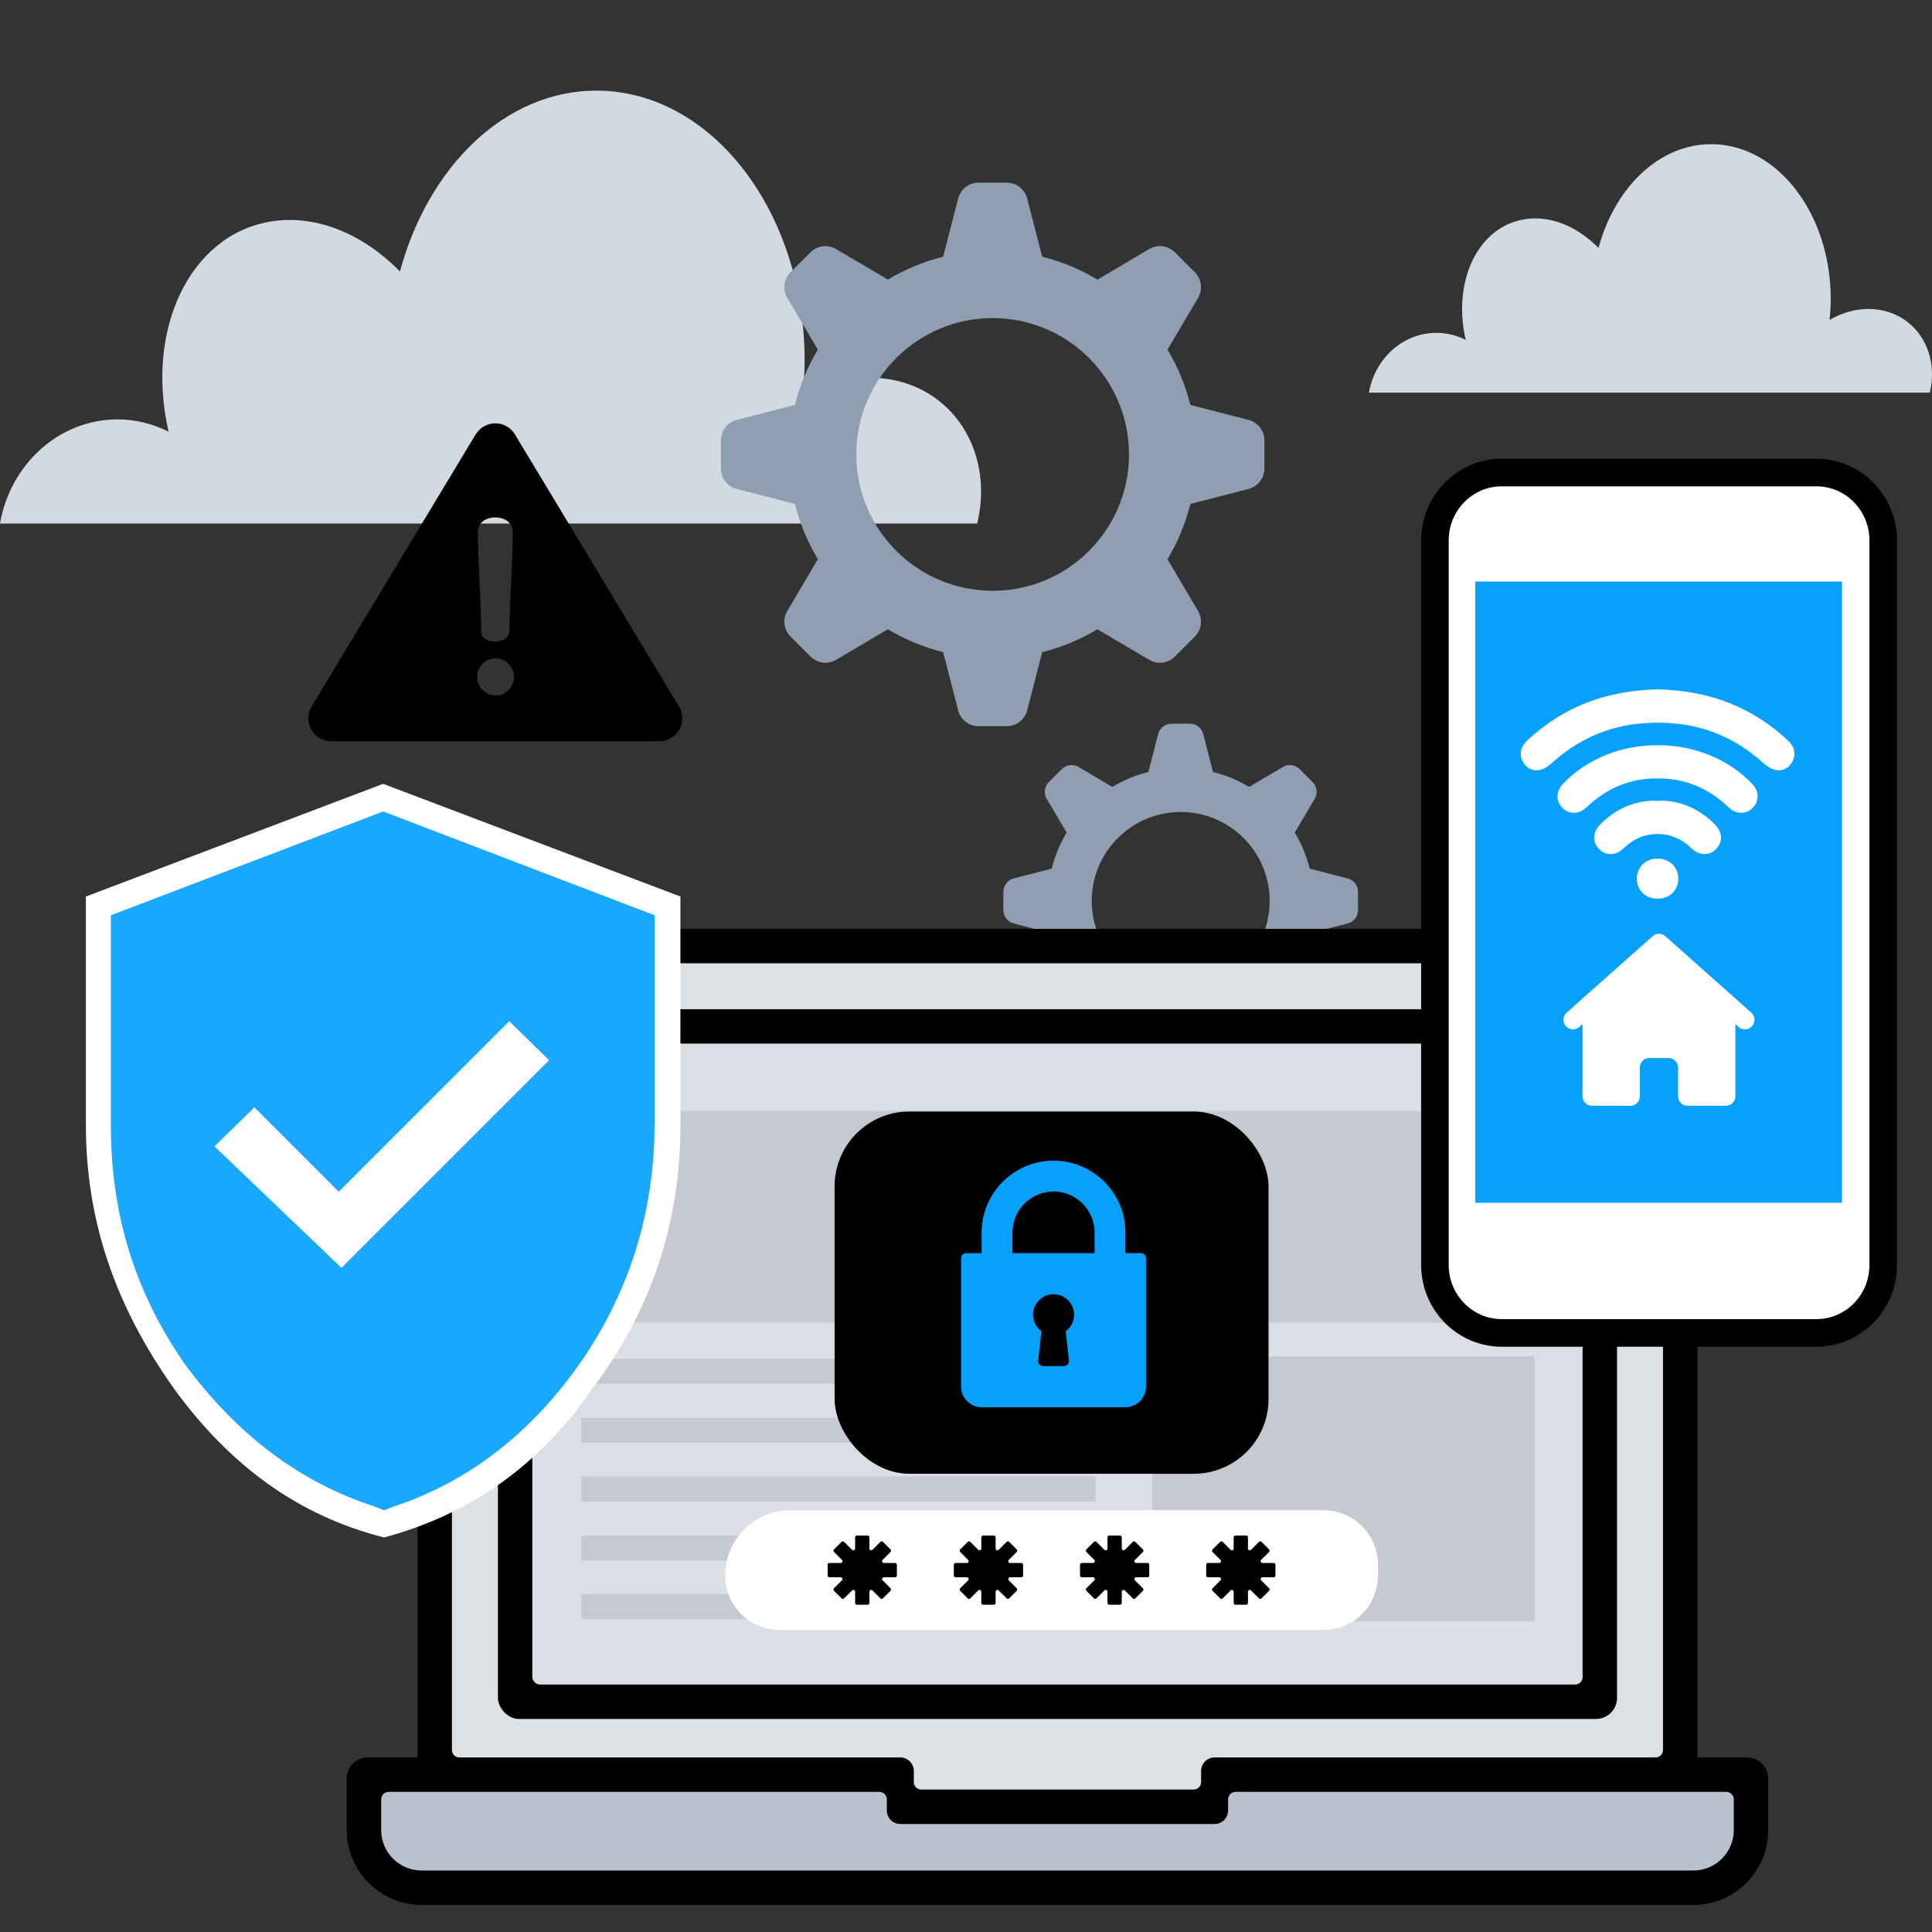
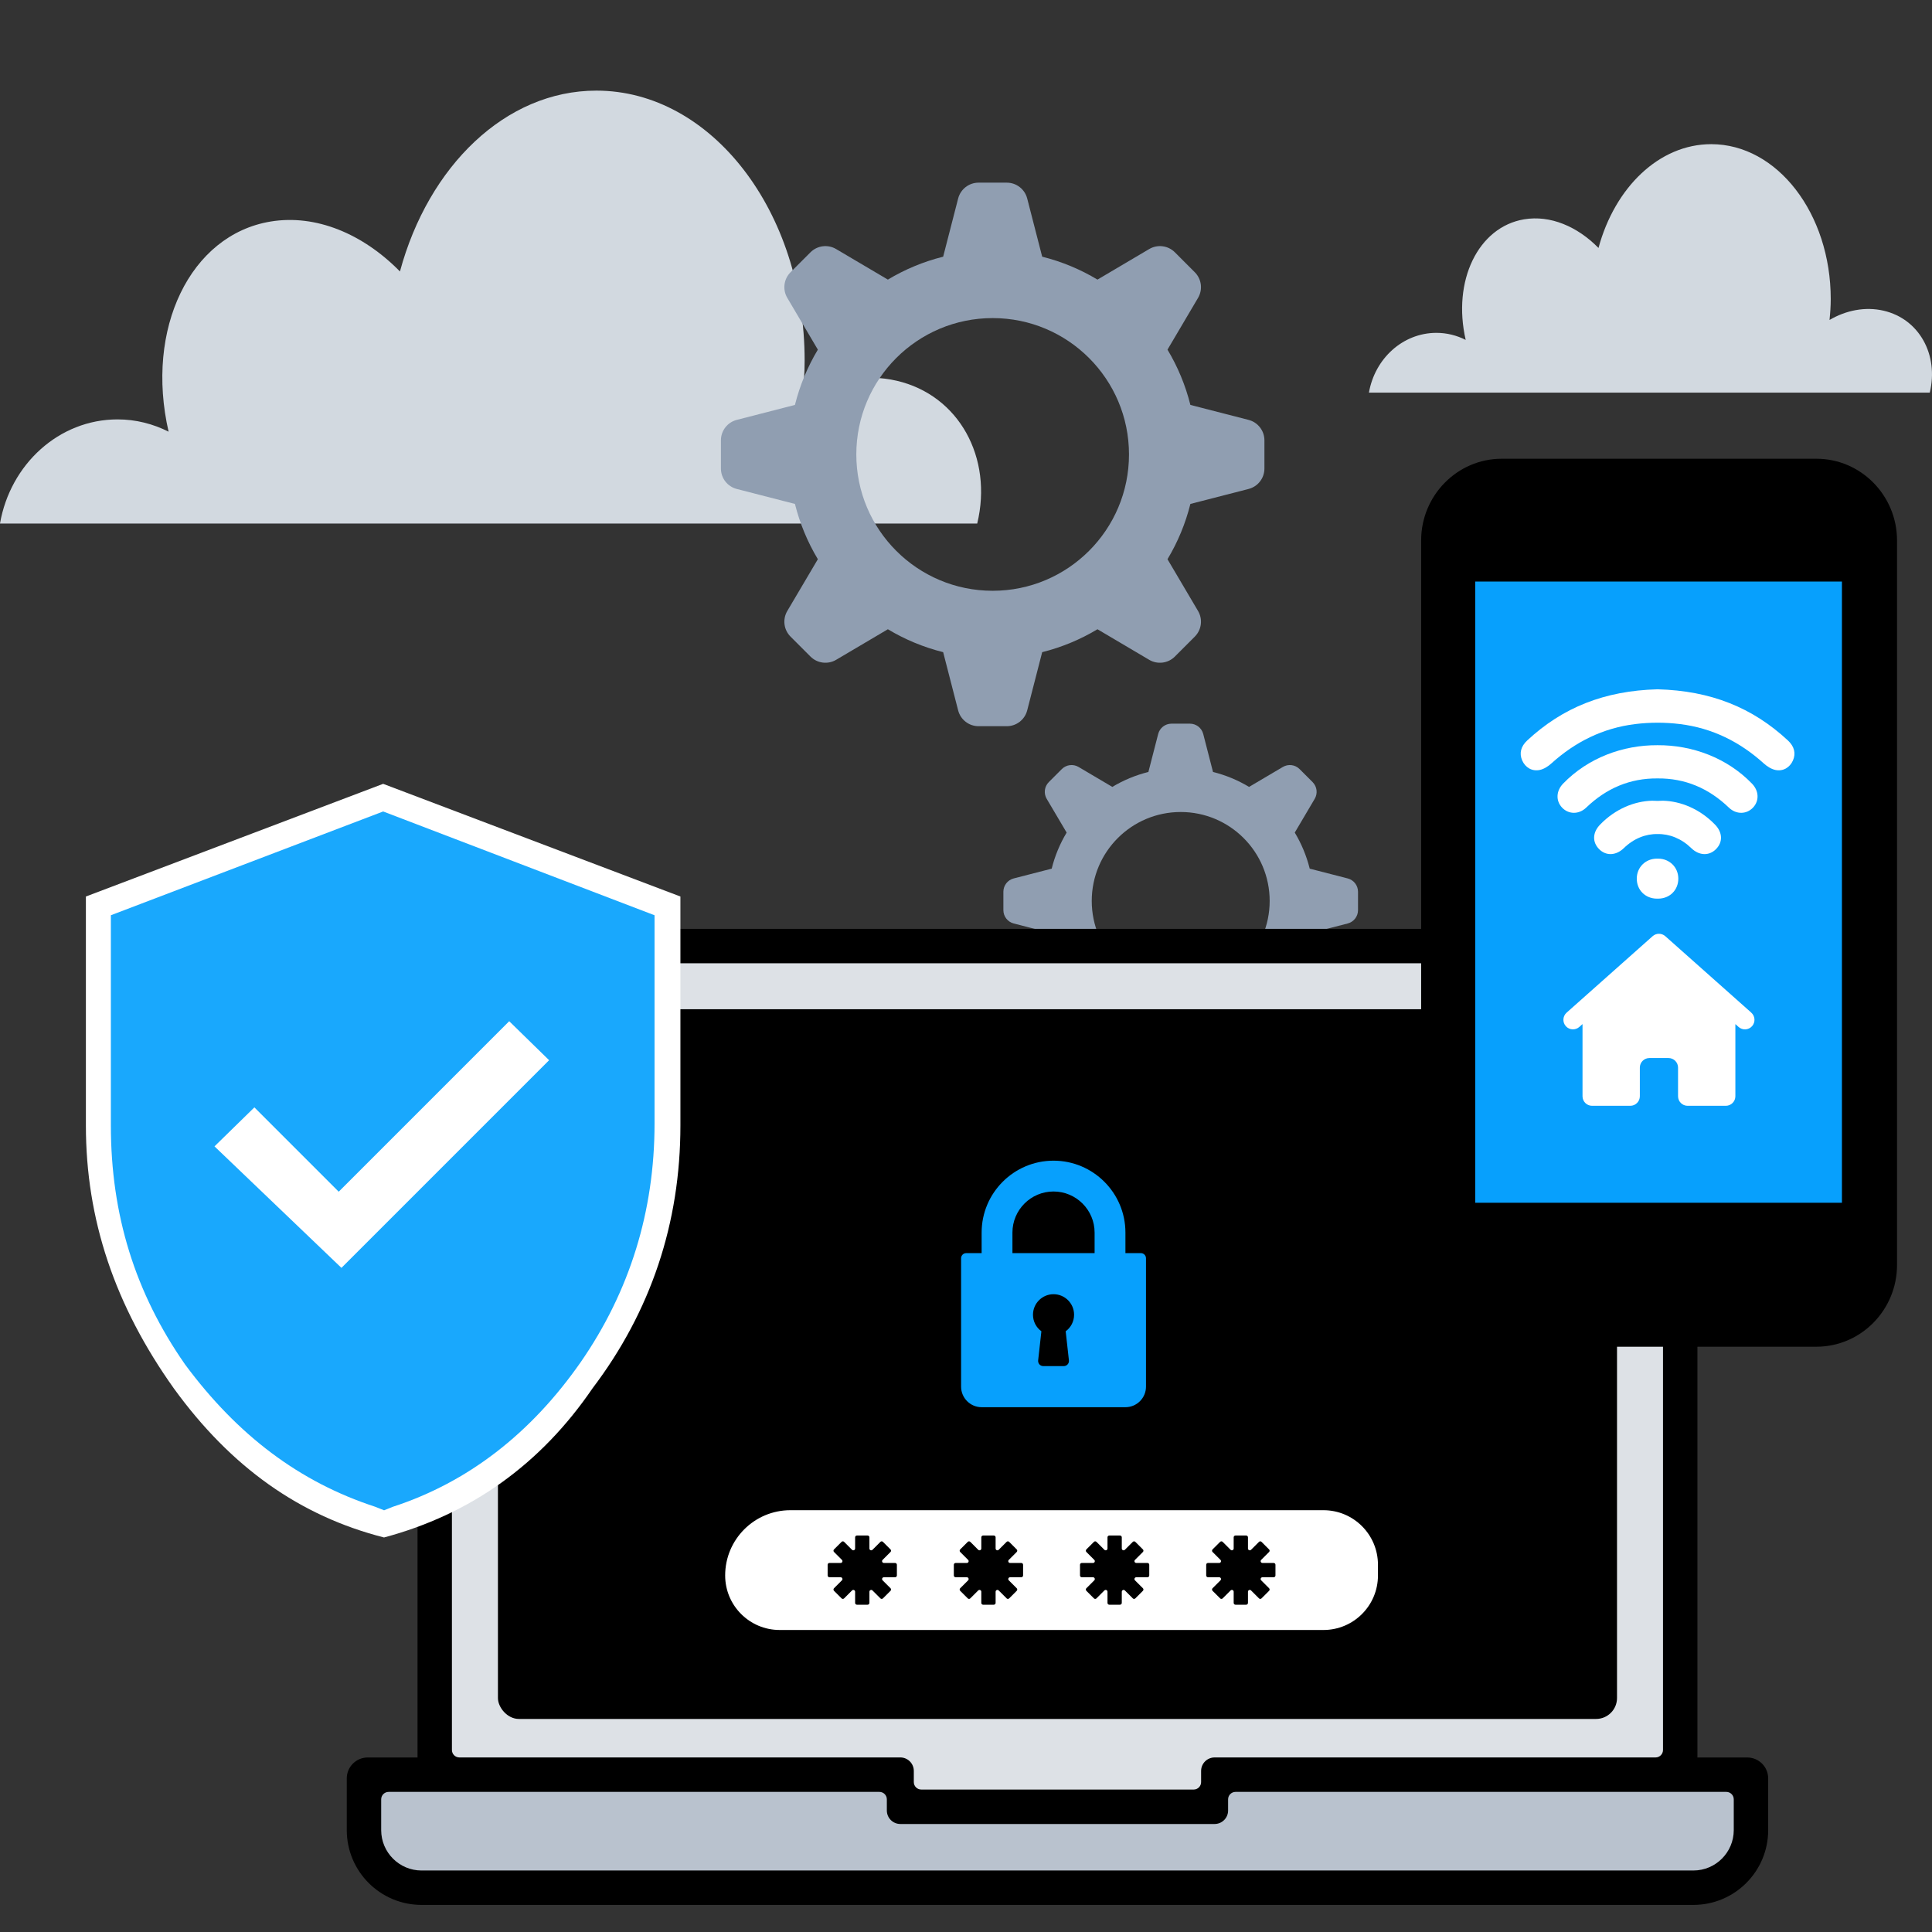
<svg xmlns="http://www.w3.org/2000/svg" id="Layer_1" version="1.1" viewBox="0 0 140 140">
  <rect x="0" y="0" width="140" height="140" fill="#333333" stroke="none" />
  <defs>
    <style>
      .st0 {
        fill: #dbdfe5;
      }

      .st1 {
        fill: #dde1e6;
      }

      .st2 {
        fill: #07a0fd;
      }

      .st3 {
        fill: #fff;
      }

      .st4 {
        fill: #d2d9e0;
      }

      .st5 {
        opacity: .1;
      }

      .st6 {
        fill: #19a8fd;
      }

      .st7 {
        fill: #b9c2ce;
      }

      .st8 {
        fill: #909eb1;
      }
    </style>
  </defs>
  <path class="st4" d="M70.813,37.937c1.149-4.771-1.323-9.295-5.825-10.344-2.321-.542-4.751-.053-6.834,1.17.091-.866.153-1.741.153-2.638,0-10.801-6.755-19.558-15.091-19.558-6.588,0-12.173,5.479-14.234,13.104-2.669-2.717-6.083-4.166-9.385-3.616-5.815.969-9.094,7.768-7.38,15.226-1.123-.565-2.371-.89-3.696-.89-4.249,0-7.777,3.254-8.522,7.546h70.813Z" />
  <g>
    <path class="st8" d="M90.477,30.427l-4.217-1.085c-.357-1.429-.921-2.776-1.659-4.006l2.214-3.75c.355-.601.258-1.365-.235-1.858l-1.445-1.446c-.493-.493-1.258-.59-1.859-.235l-3.749,2.214c-1.231-.739-2.577-1.303-4.006-1.66l-1.086-4.217c-.174-.676-.783-1.148-1.48-1.148h-2.044c-.697,0-1.306.472-1.48,1.148l-1.086,4.217c-1.429.357-2.776.921-4.006,1.66l-3.75-2.214c-.6-.355-1.365-.258-1.858.235l-1.445,1.446c-.493.493-.59,1.257-.235,1.858l2.214,3.75c-.739,1.23-1.304,2.577-1.66,4.006l-4.217,1.085c-.675.174-1.147.783-1.147,1.481v2.044c0,.697.472,1.306,1.147,1.48l4.217,1.085c.357,1.429.922,2.776,1.66,4.006l-2.214,3.75c-.355.601-.259,1.365.235,1.858l1.445,1.446c.493.493,1.258.59,1.858.236l3.75-2.215c1.23.739,2.577,1.303,4.006,1.66l1.086,4.217c.173.676.783,1.148,1.48,1.148h2.044c.698,0,1.306-.472,1.48-1.148l1.086-4.217c1.429-.357,2.775-.921,4.006-1.66l3.749,2.215c.601.354,1.366.258,1.859-.236l1.445-1.446c.493-.493.59-1.257.235-1.858l-2.214-3.75c.739-1.23,1.303-2.577,1.659-4.006l4.217-1.085c.676-.174,1.148-.783,1.148-1.48v-2.044c0-.697-.472-1.306-1.148-1.481ZM71.932,42.81c-5.456,0-9.88-4.424-9.88-9.88s4.424-9.88,9.88-9.88,9.879,4.424,9.879,9.88-4.423,9.88-9.879,9.88Z" />
    <path class="st8" d="M97.658,63.654l-2.751-.708c-.232-.933-.601-1.811-1.083-2.614l1.445-2.447c.231-.392.168-.89-.154-1.212l-.943-.943c-.322-.322-.82-.384-1.212-.153l-2.447,1.445c-.803-.482-1.681-.85-2.614-1.083l-.708-2.751c-.114-.44-.511-.749-.966-.749h-1.334c-.455,0-.853.308-.965.749l-.709,2.751c-.932.233-1.811.601-2.614,1.083l-2.446-1.445c-.392-.231-.891-.169-1.213.153l-.943.943c-.322.322-.385.82-.154,1.212l1.446,2.447c-.482.802-.851,1.681-1.083,2.614l-2.752.708c-.44.113-.749.511-.749.965v1.334c0,.455.308.853.749.966l2.752.708c.232.932.601,1.811,1.083,2.614l-1.446,2.446c-.231.392-.168.89.154,1.212l.943.943c.322.322.821.384,1.213.153l2.446-1.445c.803.482,1.682.851,2.614,1.083l.709,2.751c.113.44.51.749.965.749h1.334c.455,0,.853-.308.966-.749l.708-2.751c.933-.232,1.811-.601,2.614-1.083l2.447,1.445c.392.231.89.169,1.212-.153l.943-.943c.322-.322.385-.82.154-1.212l-1.445-2.447c.482-.802.851-1.681,1.083-2.613l2.751-.708c.441-.113.749-.511.749-.966v-1.334c0-.454-.307-.853-.749-.965ZM85.559,71.733c-3.561,0-6.447-2.886-6.447-6.446s2.886-6.446,6.447-6.446,6.446,2.886,6.446,6.446-2.887,6.446-6.446,6.446Z" />
  </g>
  <path d="M126.612,127.354h-3.611v-54.628c-.003-2.99-2.426-5.414-5.417-5.417H35.672c-2.99.003-5.414,2.426-5.417,5.417v54.628h-3.611c-.837,0-1.516.679-1.516,1.516v3.752c.003,2.989,2.426,5.412,5.415,5.415h92.171c2.989-.003,5.412-2.426,5.415-5.415v-3.752c0-.837-.679-1.516-1.516-1.516h0Z" />
  <path class="st1" d="M66.757,129.676c-.297,0-.539-.241-.539-.539v-.81c0-.538-.439-.977-.978-.977h-31.953c-.297,0-.539-.241-.539-.539v-54.085c.001-1.611,1.312-2.922,2.923-2.923h81.913c1.611.001,2.922,1.312,2.923,2.923v54.086c0,.297-.241.539-.539.539h-31.953c-.539,0-.978.438-.978.977v.81c0,.297-.241.539-.539.539h-19.743Z" />
  <path class="st7" d="M30.543,135.544c-1.609-.002-2.919-1.312-2.921-2.921v-2.237c0-.297.241-.539.539-.539h35.564c.297,0,.539.241.539.539v.81c0,.539.438.977.977.977h22.775c.539,0,.977-.438.977-.977v-.81c0-.297.241-.539.539-.539h35.564c.297,0,.539.241.539.539v2.236c-.002,1.609-1.312,2.92-2.921,2.921H30.543Z" />
  <rect x="36.082" y="73.133" width="81.093" height="51.428" rx="1.516" ry="1.516" />
-   <rect class="st0" x="38.576" y="75.624" width="76.106" height="46.444" rx=".539" ry=".539" />
  <path class="st5" d="M42.132,98.464h37.252v1.808h-37.252v-1.808ZM42.132,104.553h37.252v-1.808h-37.252v1.808ZM42.132,108.803h37.252v-1.808h-37.252v1.808ZM42.132,113.084h29.161v-1.808h-29.161v1.808ZM42.132,117.334h29.161v-1.808h-29.161v1.808ZM111.201,80.495H42.132v15.344h69.069v-15.344ZM111.201,98.286h-27.697v19.205h27.697v-19.205Z" />
  <path class="st3" d="M95.901,118.115h-39.402c-2.182,0-3.951-1.769-3.951-3.951h0c0-2.612,2.117-4.729,4.729-4.729h38.625c2.182,0,3.95,1.769,3.95,3.951v.778c0,2.182-1.768,3.951-3.95,3.951Z" />
  <g>
    <path d="M64.861,113.258h-.812c-.116,0-.175-.141-.092-.223l.574-.574c.051-.051.051-.134,0-.184l-.548-.548c-.051-.051-.134-.051-.185,0l-.574.574c-.083.082-.223.024-.223-.092v-.812c0-.072-.059-.13-.131-.13h-.774c-.072,0-.131.058-.131.13v.812c0,.116-.141.175-.223.092l-.574-.574c-.051-.051-.134-.051-.185,0l-.548.548c-.051.051-.051.134,0,.184l.574.574c.082.082.024.223-.092.223h-.812c-.072,0-.131.058-.131.13v.775c0,.073.059.131.131.131h.812c.116,0,.175.141.092.223l-.574.574c-.051.051-.051.134,0,.185l.548.548c.051.051.134.051.185,0l.574-.574c.083-.083.223-.024.223.092v.811c0,.072.059.131.131.131h.774c.072,0,.131-.059.131-.131v-.811c0-.116.141-.175.223-.092l.574.574c.051.051.134.051.185,0l.548-.548c.051-.051.051-.134,0-.185l-.574-.574c-.082-.083-.024-.223.092-.223h.812c.072,0,.131-.058.131-.131v-.775c0-.072-.059-.13-.131-.13Z" />
    <path d="M74.006,113.258h-.812c-.116,0-.175-.141-.092-.223l.574-.574c.051-.051.051-.134,0-.184l-.548-.548c-.051-.051-.134-.051-.185,0l-.574.574c-.082.082-.223.024-.223-.092v-.812c0-.072-.059-.13-.131-.13h-.775c-.072,0-.131.058-.131.13v.812c0,.116-.141.175-.223.092l-.574-.574c-.051-.051-.134-.051-.185,0l-.548.548c-.051.051-.051.134,0,.184l.574.574c.083.082.024.223-.092.223h-.812c-.072,0-.131.058-.131.13v.775c0,.073.059.131.131.131h.812c.116,0,.175.141.092.223l-.574.574c-.051.051-.051.134,0,.185l.548.548c.051.051.134.051.185,0l.574-.574c.083-.083.223-.024.223.092v.811c0,.072.059.131.131.131h.775c.072,0,.131-.059.131-.131v-.811c0-.116.141-.175.223-.092l.574.574c.051.051.134.051.185,0l.548-.548c.051-.051.051-.134,0-.185l-.574-.574c-.082-.083-.024-.223.092-.223h.812c.072,0,.131-.058.131-.131v-.775c0-.072-.059-.13-.131-.13Z" />
    <path d="M83.15,113.258h-.812c-.116,0-.175-.141-.093-.223l.575-.574c.051-.051.051-.134,0-.184l-.549-.548c-.05-.051-.133-.051-.184,0l-.575.574c-.082.082-.223.024-.223-.092v-.812c0-.072-.059-.13-.131-.13h-.774c-.072,0-.131.058-.131.13v.812c0,.116-.141.175-.224.092l-.574-.574c-.051-.051-.134-.051-.185,0l-.548.548c-.051.051-.051.134,0,.184l.574.574c.083.082.024.223-.092.223h-.812c-.072,0-.131.058-.131.13v.775c0,.073.059.131.131.131h.812c.116,0,.175.141.092.223l-.574.574c-.051.051-.051.134,0,.185l.548.548c.051.051.134.051.185,0l.574-.574c.083-.083.224-.024.224.092v.811c0,.072.059.131.131.131h.774c.072,0,.131-.059.131-.131v-.811c0-.116.141-.175.223-.092l.575.574c.051.051.134.051.184,0l.549-.548c.051-.051.051-.134,0-.185l-.575-.574c-.082-.083-.023-.223.093-.223h.812c.072,0,.13-.058.13-.131v-.775c0-.072-.058-.13-.13-.13Z" />
    <path d="M92.294,113.258h-.812c-.116,0-.175-.141-.092-.223l.574-.574c.051-.051.051-.134,0-.184l-.548-.548c-.051-.051-.134-.051-.185,0l-.574.574c-.082.082-.224.024-.224-.092v-.812c0-.072-.058-.13-.13-.13h-.775c-.072,0-.131.058-.131.13v.812c0,.116-.141.175-.223.092l-.574-.574c-.051-.051-.134-.051-.185,0l-.549.548c-.05.051-.05.134,0,.184l.575.574c.082.082.023.223-.093.223h-.811c-.073,0-.131.058-.131.13v.775c0,.073.058.131.131.131h.811c.116,0,.175.141.093.223l-.575.574c-.05.051-.05.134,0,.185l.549.548c.051.051.134.051.185,0l.574-.574c.082-.083.223-.024.223.092v.811c0,.072.059.131.131.131h.775c.072,0,.13-.059.13-.131v-.811c0-.116.142-.175.224-.092l.574.574c.051.051.133.051.185,0l.548-.548c.051-.051.051-.134,0-.185l-.574-.574c-.083-.083-.024-.223.092-.223h.812c.072,0,.131-.058.131-.131v-.775c0-.072-.059-.13-.131-.13Z" />
  </g>
  <rect x="60.478" y="80.545" width="31.444" height="26.25" rx="5.419" ry="5.419" />
  <g>
    <path class="st2" d="M82.669,90.806h-1.116v-1.489c0-2.873-2.337-5.21-5.21-5.21s-5.21,2.337-5.21,5.21v1.489h-1.116c-.206,0-.372.166-.372.372v9.304c0,.821.668,1.489,1.489,1.489h10.42c.821,0,1.489-.668,1.489-1.489v-9.304c0-.206-.166-.372-.372-.372ZM79.32,90.806h-5.955v-1.489c0-1.642,1.336-2.977,2.977-2.977s2.977,1.336,2.977,2.977v1.489Z" />
    <path d="M77.457,98.58c.012.105-.022.21-.093.289-.071.079-.172.124-.277.124h-1.489c-.106,0-.207-.045-.277-.124s-.104-.184-.093-.289l.235-2.111c-.381-.277-.609-.716-.609-1.197,0-.821.668-1.489,1.489-1.489s1.489.668,1.489,1.489c0,.481-.228.92-.609,1.197l.235,2.111Z" />
  </g>
  <path class="st3" d="M27.825,111.41c-6.1-1.553-11.081-5.086-15.22-10.791-4.292-6.023-6.381-12.26-6.381-19.061v-16.593l21.54-8.165,21.541,8.165v16.593c0,7.066-2.143,13.473-6.368,19.044-3.76,5.512-8.834,9.135-15.112,10.809Z" />
  <path class="st6" d="M27.183,109.184c-5.447-1.777-9.953-5.151-13.774-10.313-3.622-5.194-5.375-10.85-5.375-17.315v-15.234l19.732-7.52,19.665,7.521v15.102c0,6.345-1.802,12.163-5.358,17.291-3.615,5.182-8.187,8.703-13.594,10.467l-.647.259-.649-.259Z" />
  <polygon class="st3" points="15.543 83.07 18.434 80.244 24.545 86.355 36.899 74.001 39.791 76.827 24.743 91.875 15.543 83.07" />
  <g>
    <path d="M108.823,97.588c-3.221,0-5.842-2.657-5.842-5.923v-52.501c0-3.265,2.621-5.922,5.842-5.922h22.801c3.221,0,5.842,2.657,5.842,5.922v52.501c0,3.266-2.621,5.923-5.842,5.923h-22.801Z" />
-     <path class="st3" d="M131.623,95.589h-22.8c-2.122,0-3.844-1.757-3.844-3.924v-52.501c0-2.167,1.721-3.923,3.844-3.923h22.8c2.123,0,3.844,1.756,3.844,3.923v52.501c0,2.167-1.72,3.924-3.844,3.924Z" />
  </g>
  <rect class="st2" x="106.9" y="42.141" width="26.573" height="45.016" />
  <g>
    <path class="st3" d="M129.557,53.655c-2.564-2.384-5.59-3.604-9.44-3.706h0s-.002,0-.004,0c-.001,0-.003,0-.005,0h0c-3.849.103-6.876,1.323-9.44,3.707-.467.434-.588.94-.364,1.451.221.501.702.805,1.268.688.299-.062.602-.253.834-.463,1.738-1.575,3.746-2.573,6.08-2.862.553-.069,1.095-.099,1.628-.1.532,0,1.074.032,1.628.1,2.335.29,4.342,1.287,6.08,2.862.232.209.534.4.833.463.566.117,1.048-.187,1.268-.688.225-.511.103-1.016-.364-1.451Z" />
    <path class="st3" d="M120.117,54h0s-.002,0-.004,0h-.005c-2.515-.012-5.036.918-6.844,2.789-.502.52-.534,1.235-.078,1.725.469.503,1.221.523,1.756.009,1.464-1.405,3.177-2.134,5.17-2.116,1.993-.018,3.706.711,5.17,2.116.535.514,1.287.494,1.756-.009.456-.49.424-1.204-.078-1.725-1.807-1.872-4.33-2.802-6.845-2.789Z" />
    <path class="st3" d="M120.513,58.023c-.136,0-.269.006-.4.013-.131-.007-.265-.012-.4-.013-1.251.034-2.64.569-3.766,1.732-.552.57-.576,1.273-.062,1.783.501.499,1.222.466,1.783-.079.718-.698,1.583-1.037,2.445-1.021.861-.016,1.726.323,2.444,1.021.561.546,1.283.578,1.784.079.513-.51.49-1.213-.063-1.783-1.125-1.162-2.515-1.698-3.765-1.732Z" />
    <path class="st3" d="M120.164,62.221c-.018,0-.034.001-.051.002-.017,0-.034-.002-.051-.002-.818.002-1.446.62-1.455,1.431-.009.838.616,1.464,1.461,1.467.015,0,.029,0,.044-.002.014,0,.029.002.043.002.846-.002,1.47-.629,1.462-1.467-.009-.81-.637-1.428-1.455-1.431Z" />
  </g>
  <g id="Glyph">
    <path id="Home" class="st3" d="M126.907,73.381l-6.232-5.54c-.263-.234-.659-.234-.921,0l-6.232,5.54c-.286.254-.311.692-.057.978.254.286.692.311.978.057h0l.232-.208v5.23c0,.382.31.692.692.692h2.77c.382,0,.692-.31.692-.692v-2.077c0-.382.31-.692.692-.692h1.385c.382,0,.692.31.692.692v2.077c0,.382.31.692.692.692h2.77c.382,0,.692-.31.692-.692v-5.229l.232.208c.286.254.723.229.978-.057.254-.286.229-.723-.057-.978h0Z" />
  </g>
  <path class="st4" d="M139.839,28.452c.659-2.739-.76-5.335-3.343-5.937-1.332-.311-2.726-.03-3.922.671.052-.497.088-.999.088-1.514,0-6.199-3.877-11.225-8.66-11.225-3.781,0-6.987,3.144-8.169,7.521-1.533-1.56-3.492-2.391-5.387-2.076-3.337.556-5.219,4.459-4.236,8.739-.644-.325-1.361-.511-2.121-.511-2.439,0-4.464,1.868-4.891,4.331h40.642Z" />
-   <path d="M49.202,51.195l-11.888-19.716c-.3-.498-.84-.803-1.422-.803s-1.121.305-1.422.803l-11.888,19.716c-.309.513-.318,1.152-.024,1.674.294.521.847.844,1.446.844h23.777c.599,0,1.151-.322,1.446-.844.294-.521.285-1.161-.024-1.674ZM35.901,37.496c.683,0,1.261.385,1.261,1.068,0,2.083-.245,5.077-.245,7.16,0,.543-.595.77-1.015.77-.56,0-1.033-.228-1.033-.77,0-2.083-.245-5.077-.245-7.16,0-.683.56-1.068,1.278-1.068ZM35.919,50.399c-.77,0-1.348-.63-1.348-1.348,0-.735.578-1.348,1.348-1.348.718,0,1.331.613,1.331,1.348,0,.718-.613,1.348-1.331,1.348Z" />
</svg>